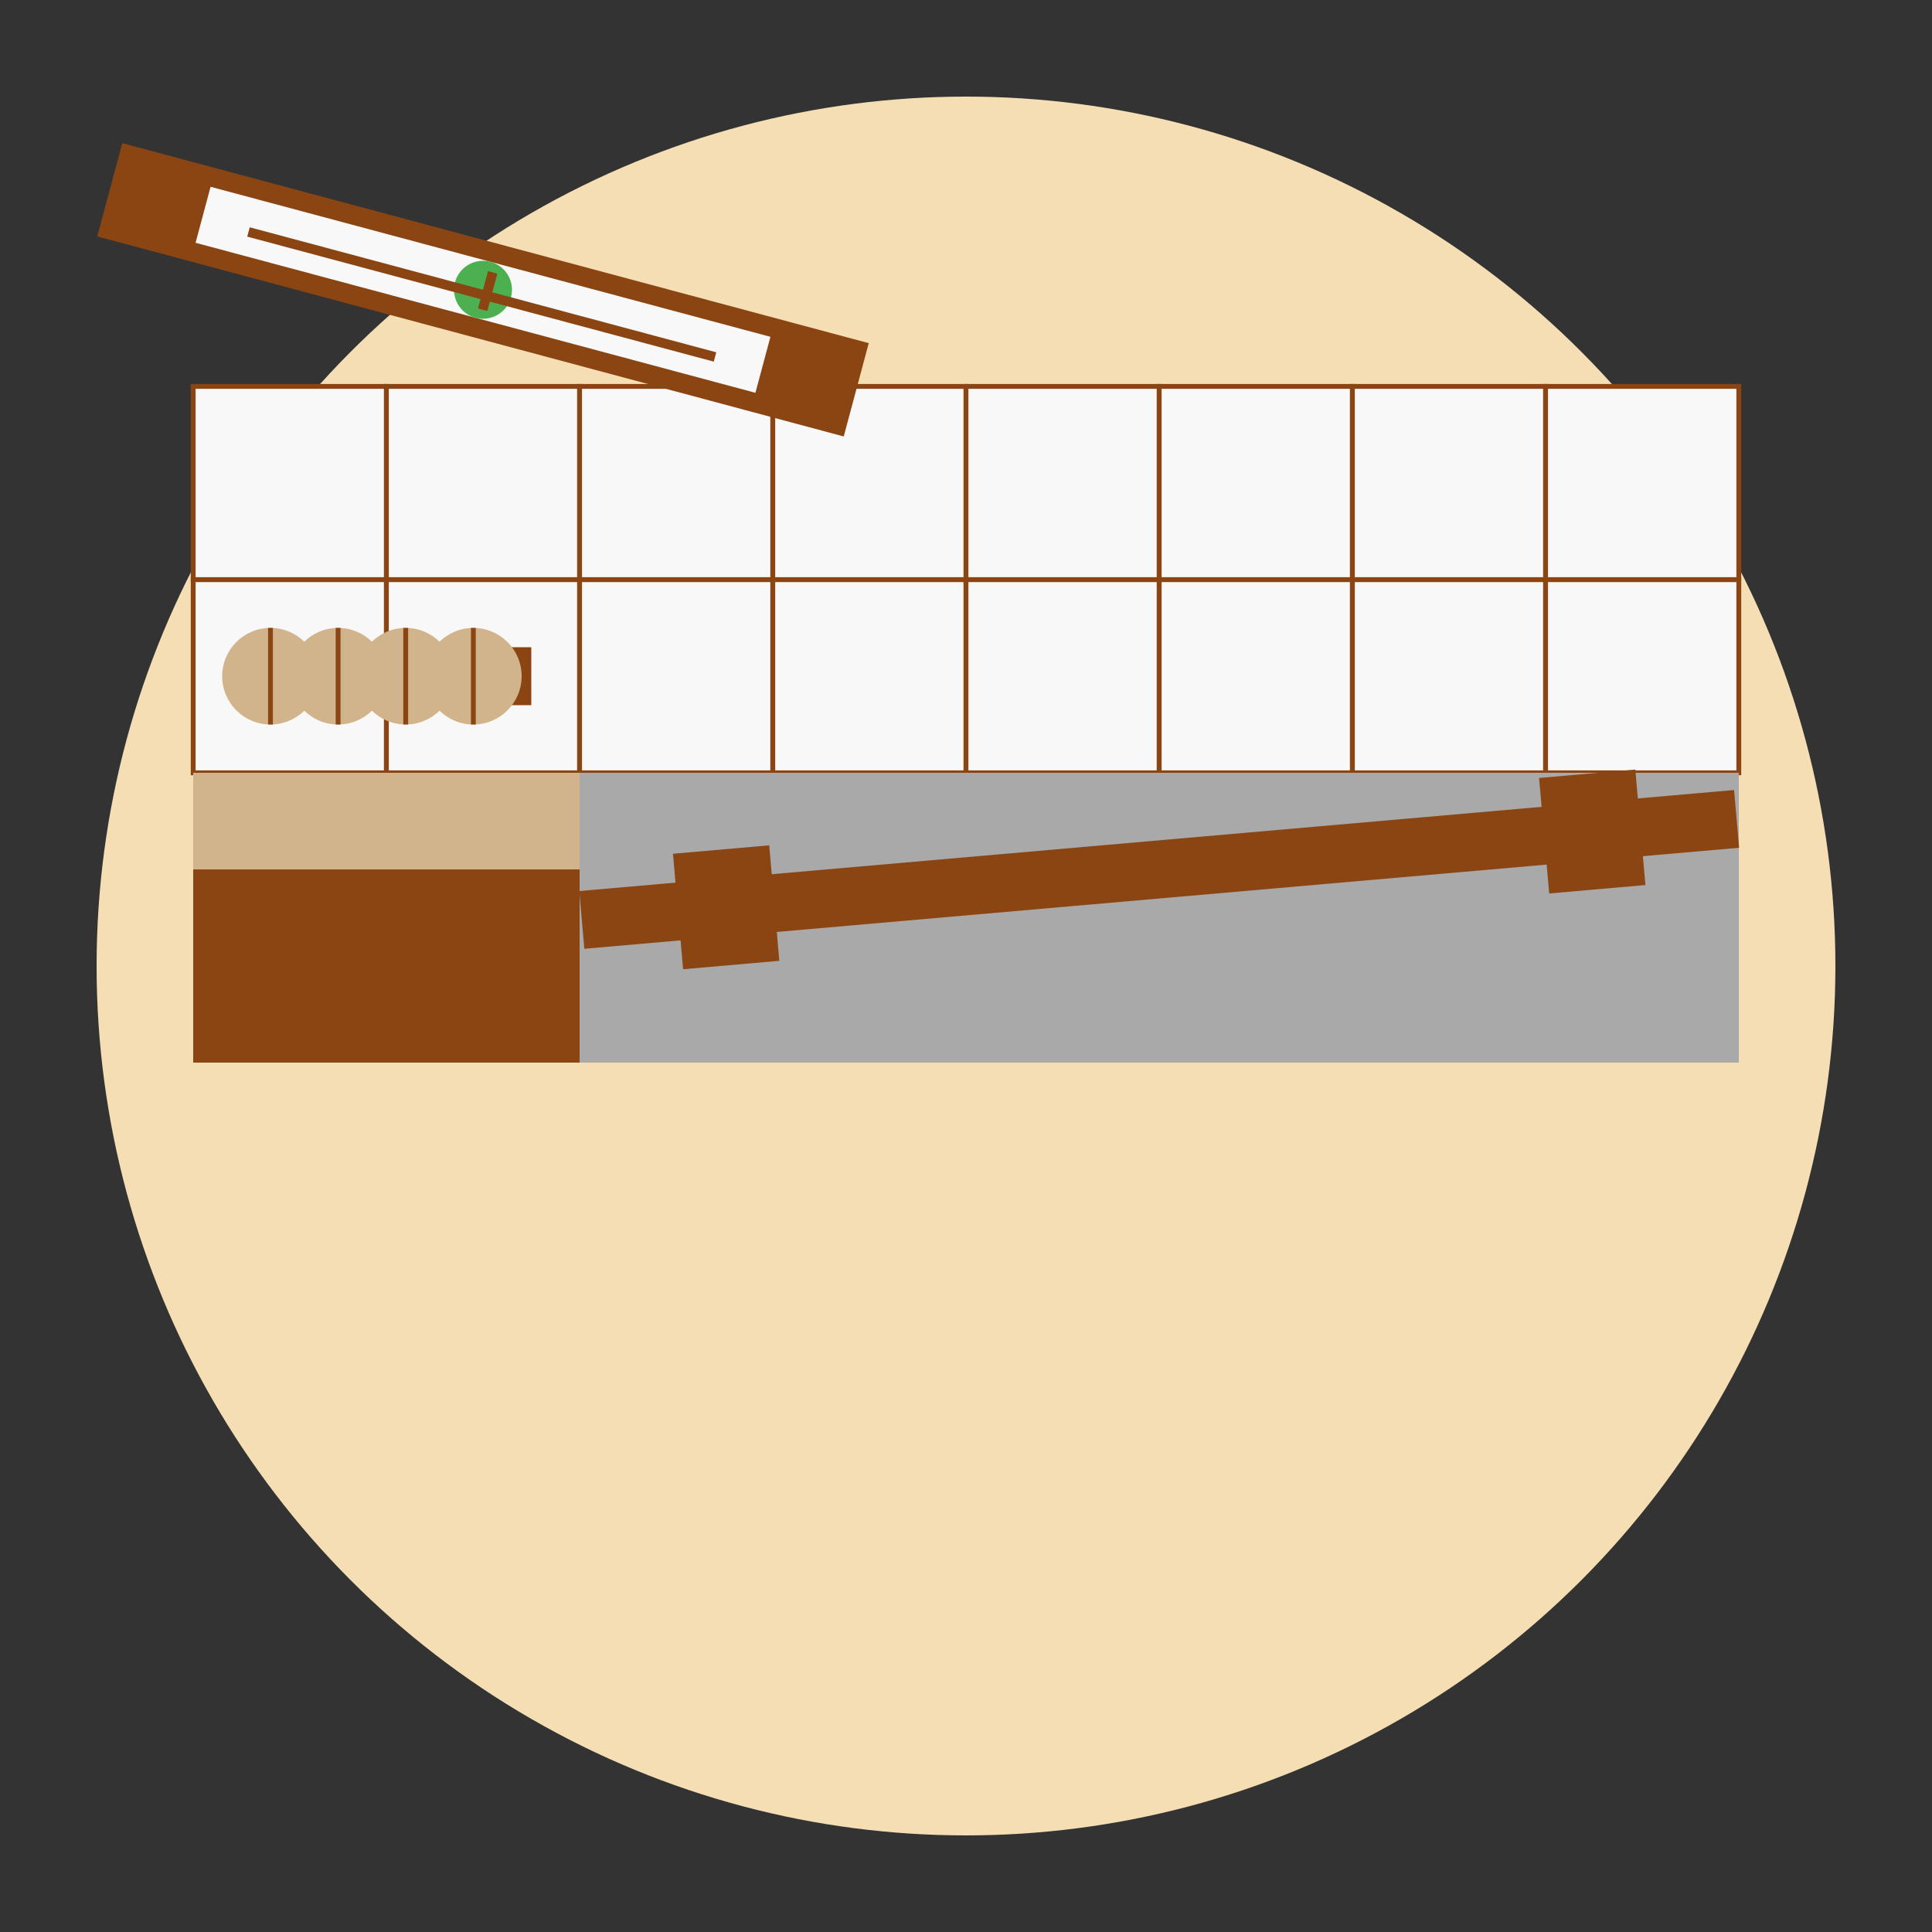
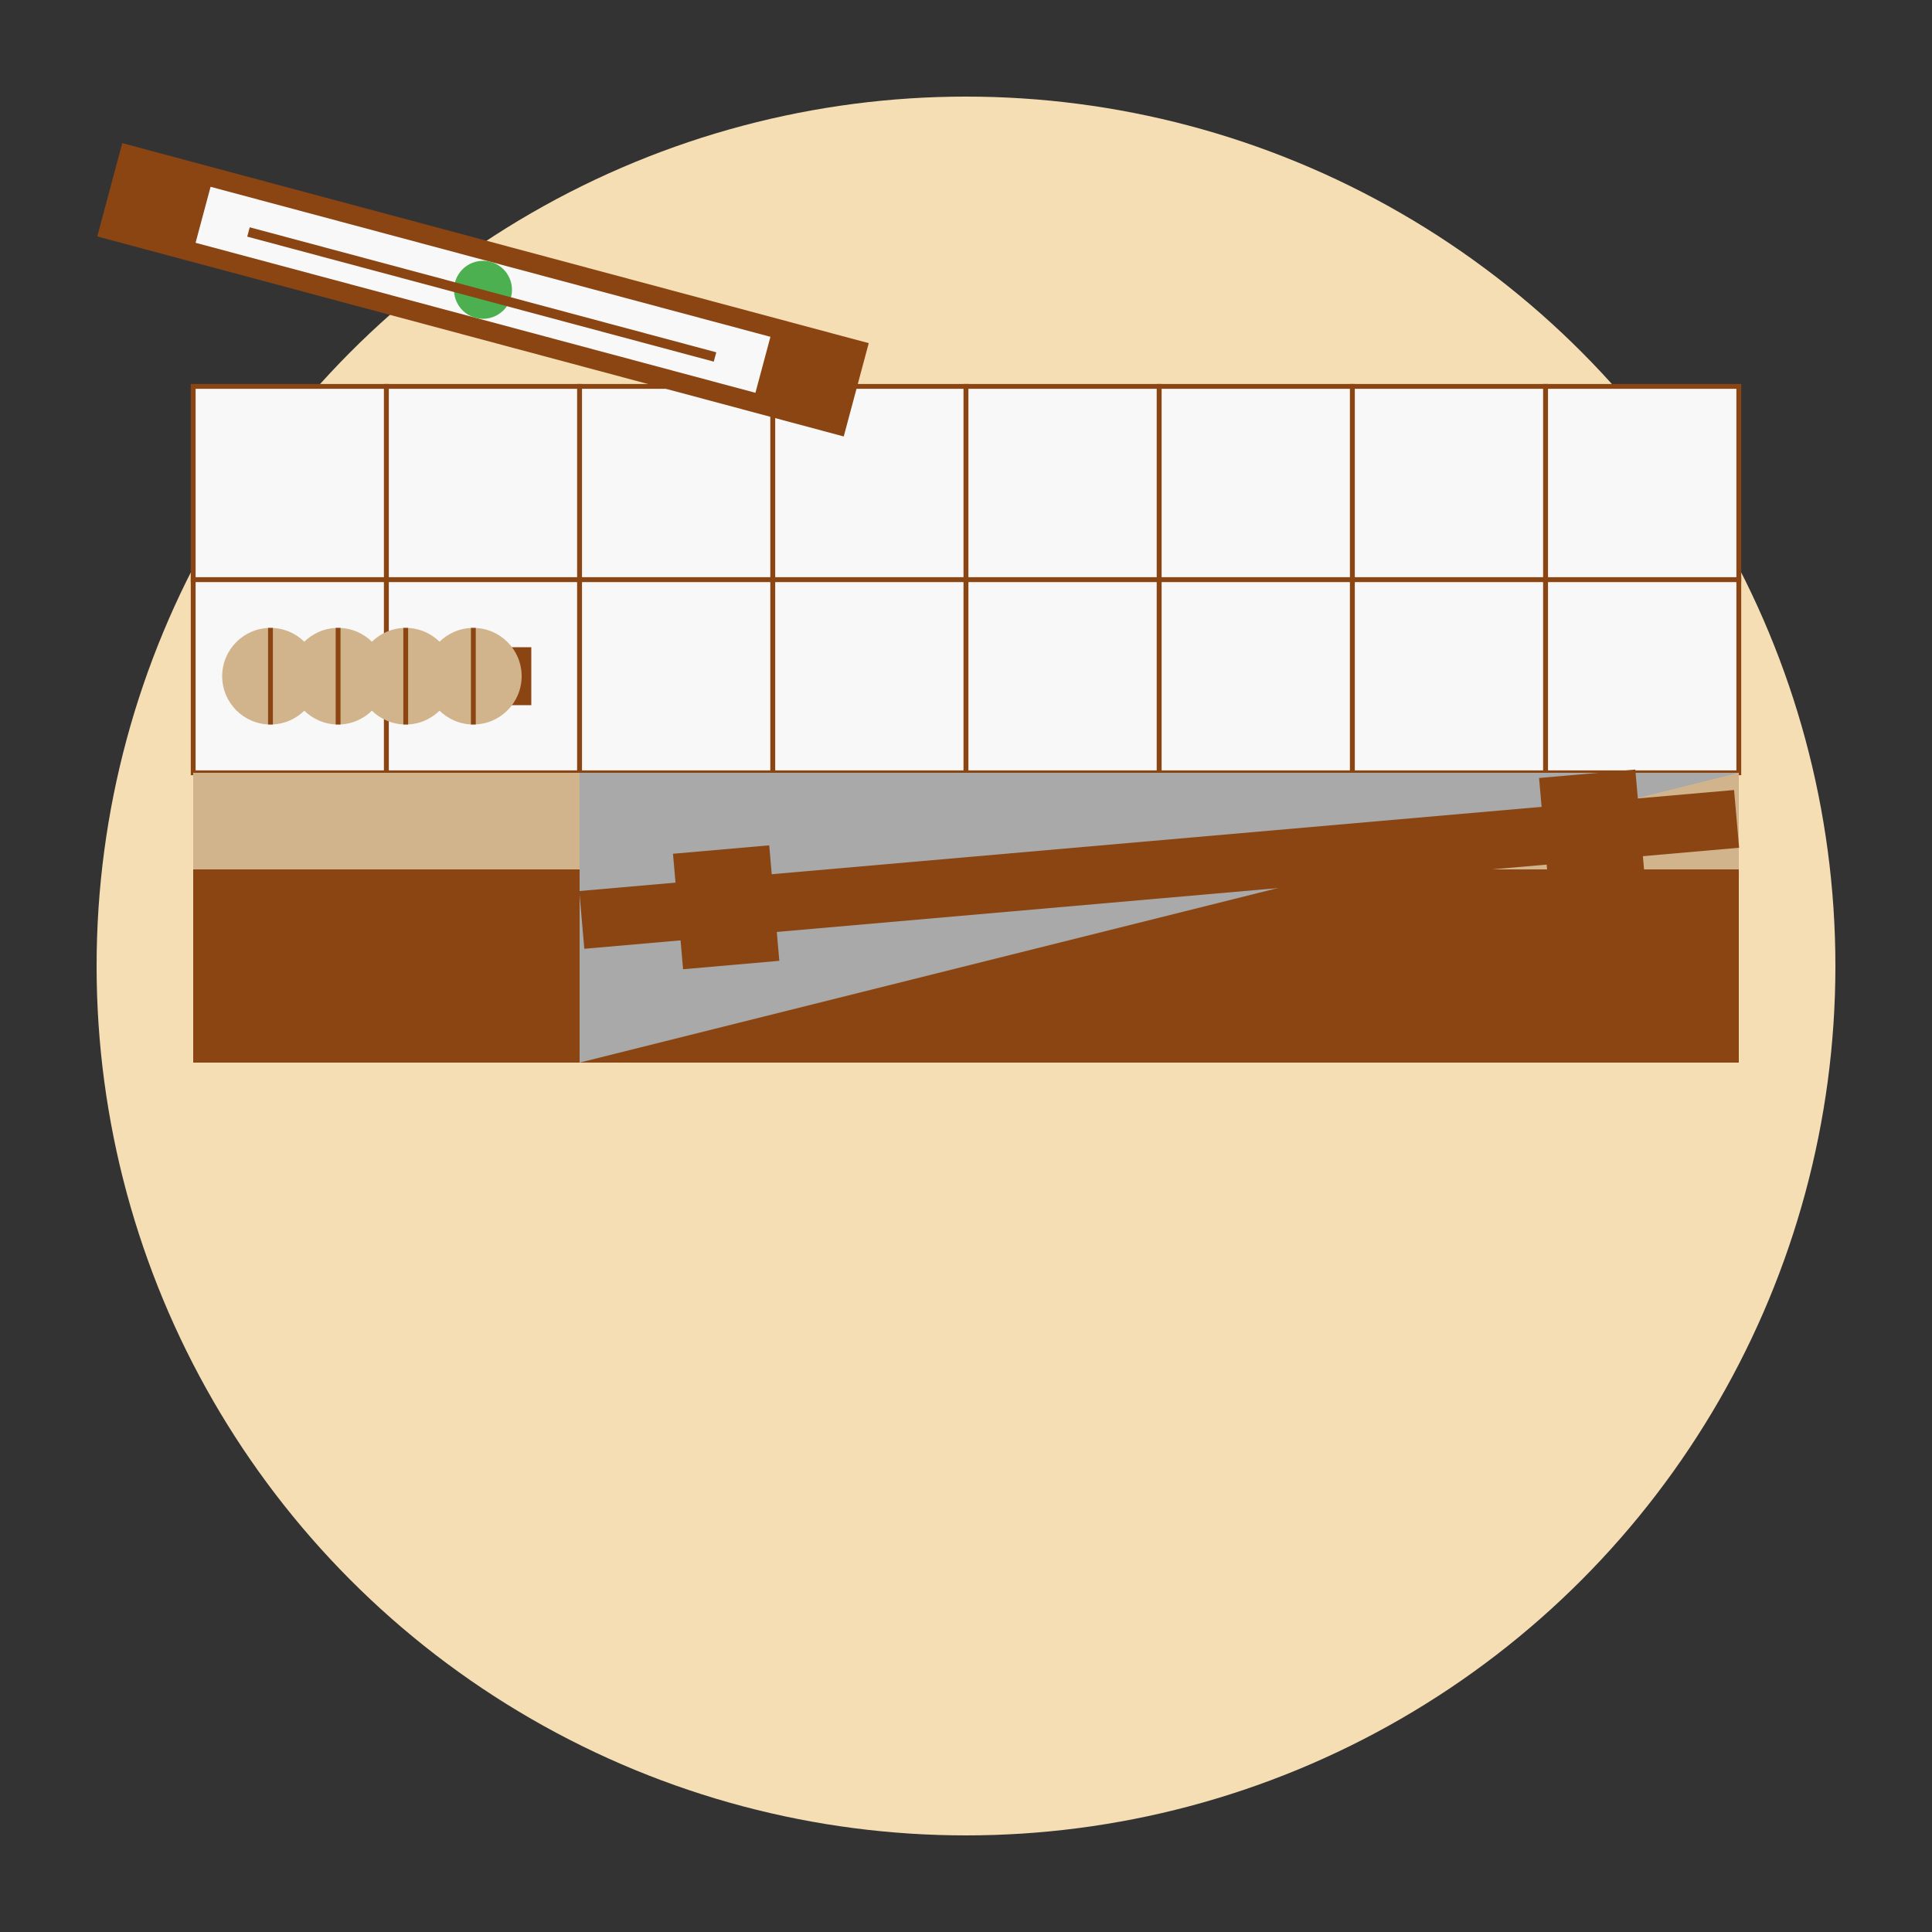
<svg xmlns="http://www.w3.org/2000/svg" viewBox="0 0 200 200" width="200" height="200">
  <rect x="0" y="0" width="200" height="200" fill="#333333" stroke="none" />
  <circle cx="100" cy="100" r="90" fill="#F5DEB3" />
  <g transform="translate(100, 100)">
    <rect x="-80" y="-10" width="160" height="20" fill="#8B4513" />
    <path d="M-80,-10 L80,-10 L70,-20 L-70,-20 Z" fill="#D2B48C" />
    <g>
      <rect x="-80" y="-40" width="20" height="20" fill="#F8F8F8" stroke="#8B4513" stroke-width="0.5" />
      <rect x="-60" y="-40" width="20" height="20" fill="#F8F8F8" stroke="#8B4513" stroke-width="0.5" />
      <rect x="-40" y="-40" width="20" height="20" fill="#F8F8F8" stroke="#8B4513" stroke-width="0.5" />
      <rect x="-20" y="-40" width="20" height="20" fill="#F8F8F8" stroke="#8B4513" stroke-width="0.5" />
      <rect x="0" y="-40" width="20" height="20" fill="#F8F8F8" stroke="#8B4513" stroke-width="0.5" />
      <rect x="20" y="-40" width="20" height="20" fill="#F8F8F8" stroke="#8B4513" stroke-width="0.5" />
      <rect x="40" y="-40" width="20" height="20" fill="#F8F8F8" stroke="#8B4513" stroke-width="0.5" />
      <rect x="60" y="-40" width="20" height="20" fill="#F8F8F8" stroke="#8B4513" stroke-width="0.5" />
      <rect x="-80" y="-60" width="20" height="20" fill="#F8F8F8" stroke="#8B4513" stroke-width="0.5" />
      <rect x="-60" y="-60" width="20" height="20" fill="#F8F8F8" stroke="#8B4513" stroke-width="0.5" />
      <rect x="-40" y="-60" width="20" height="20" fill="#F8F8F8" stroke="#8B4513" stroke-width="0.5" />
      <rect x="-20" y="-60" width="20" height="20" fill="#F8F8F8" stroke="#8B4513" stroke-width="0.5" />
      <rect x="0" y="-60" width="20" height="20" fill="#F8F8F8" stroke="#8B4513" stroke-width="0.5" />
      <rect x="20" y="-60" width="20" height="20" fill="#F8F8F8" stroke="#8B4513" stroke-width="0.5" />
      <rect x="40" y="-60" width="20" height="20" fill="#F8F8F8" stroke="#8B4513" stroke-width="0.5" />
      <rect x="60" y="-60" width="20" height="20" fill="#F8F8F8" stroke="#8B4513" stroke-width="0.5" />
    </g>
    <rect x="-80" y="-20" width="160" height="10" fill="#D2B48C" />
-     <path d="M-40,-20 L80,-20 L80,10 L-40,10 Z" fill="#A9A9A9" />
+     <path d="M-40,-20 L80,-20 L-40,10 Z" fill="#A9A9A9" />
    <g transform="translate(20, -10) rotate(-5)">
      <rect x="-60" y="-3" width="120" height="6" fill="#8B4513" />
      <rect x="-50" y="-6" width="10" height="12" fill="#8B4513" />
      <rect x="40" y="-6" width="10" height="12" fill="#8B4513" />
    </g>
    <g transform="translate(-60, -30)">
      <rect x="-15" y="-3" width="30" height="6" fill="#8B4513" />
      <circle cx="-12" cy="0" r="5" fill="#D2B48C" />
      <circle cx="-5" cy="0" r="5" fill="#D2B48C" />
      <circle cx="2" cy="0" r="5" fill="#D2B48C" />
      <circle cx="9" cy="0" r="5" fill="#D2B48C" />
      <line x1="-12" y1="-5" x2="-12" y2="5" stroke="#8B4513" stroke-width="0.5" />
      <line x1="-5" y1="-5" x2="-5" y2="5" stroke="#8B4513" stroke-width="0.5" />
      <line x1="2" y1="-5" x2="2" y2="5" stroke="#8B4513" stroke-width="0.5" />
      <line x1="9" y1="-5" x2="9" y2="5" stroke="#8B4513" stroke-width="0.5" />
    </g>
  </g>
  <g transform="translate(50, 30) rotate(15)">
    <rect x="-40" y="-5" width="80" height="10" fill="#8B4513" />
    <rect x="-30" y="-3" width="60" height="6" fill="#F8F8F8" />
    <circle cx="0" cy="0" r="3" fill="#4CAF50" />
    <rect x="-25" y="0" width="50" height="1" fill="#8B4513" />
-     <rect x="0" y="-2" width="1" height="4" fill="#8B4513" />
  </g>
</svg>